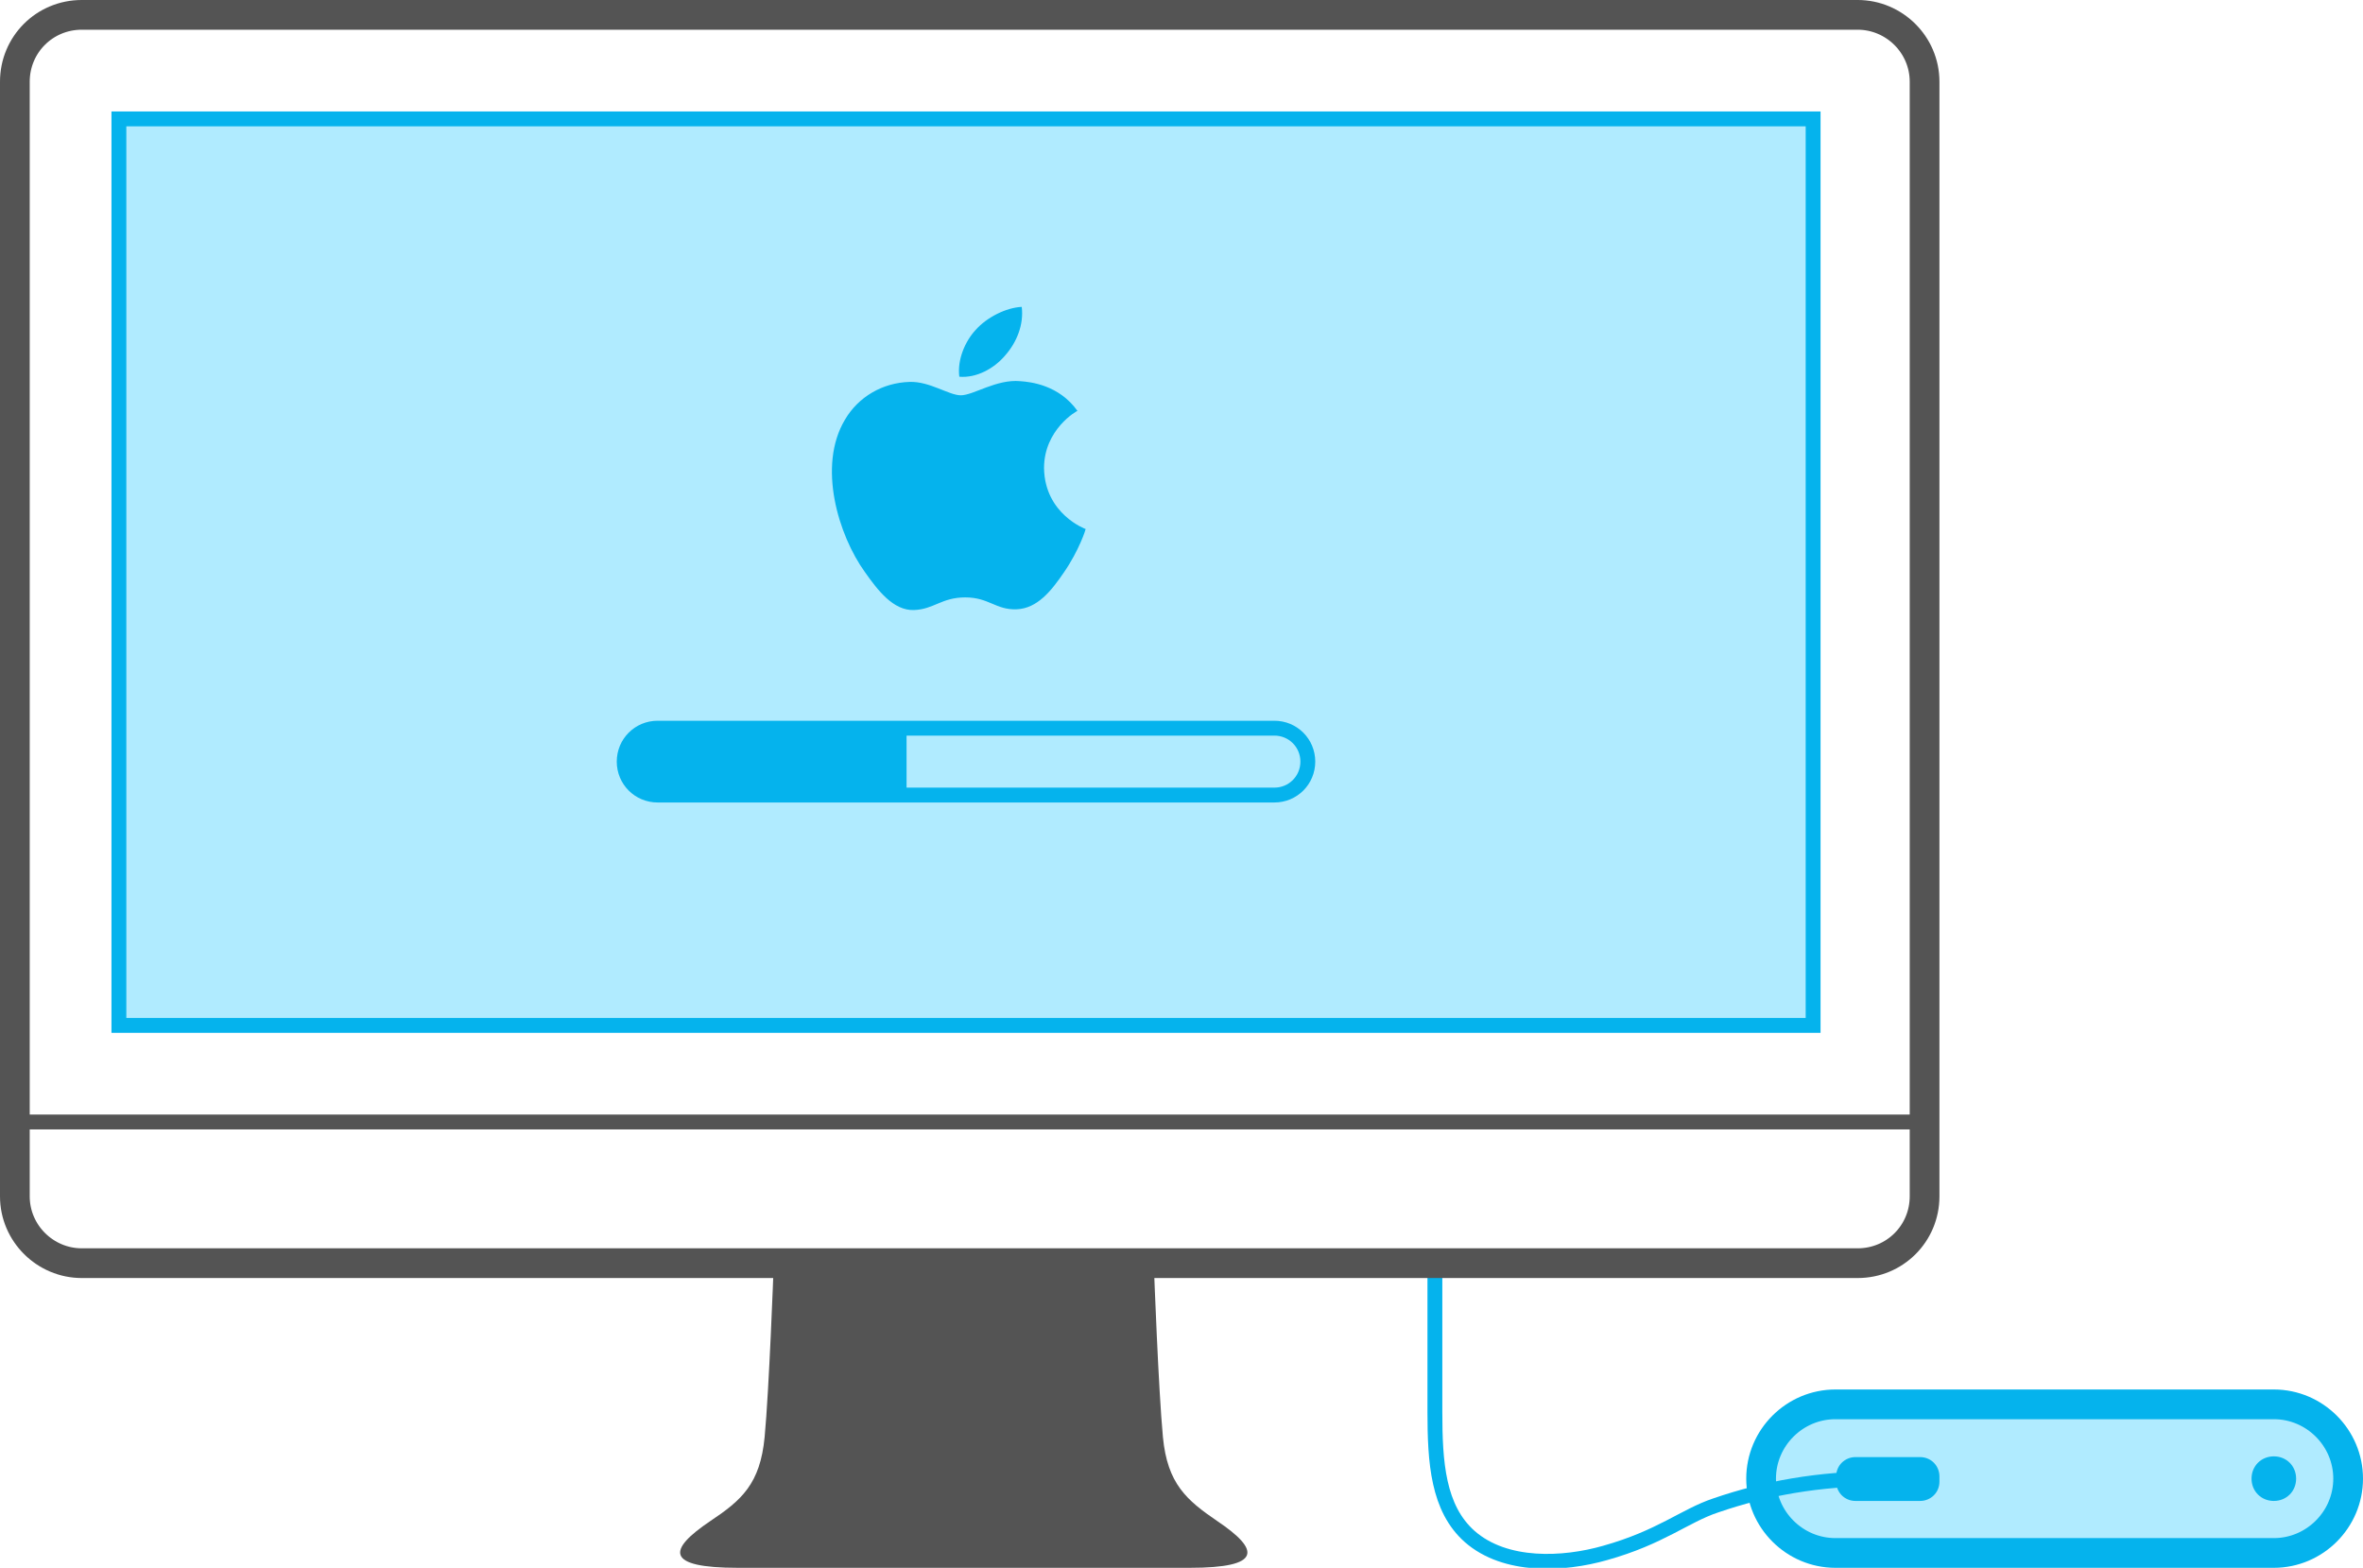
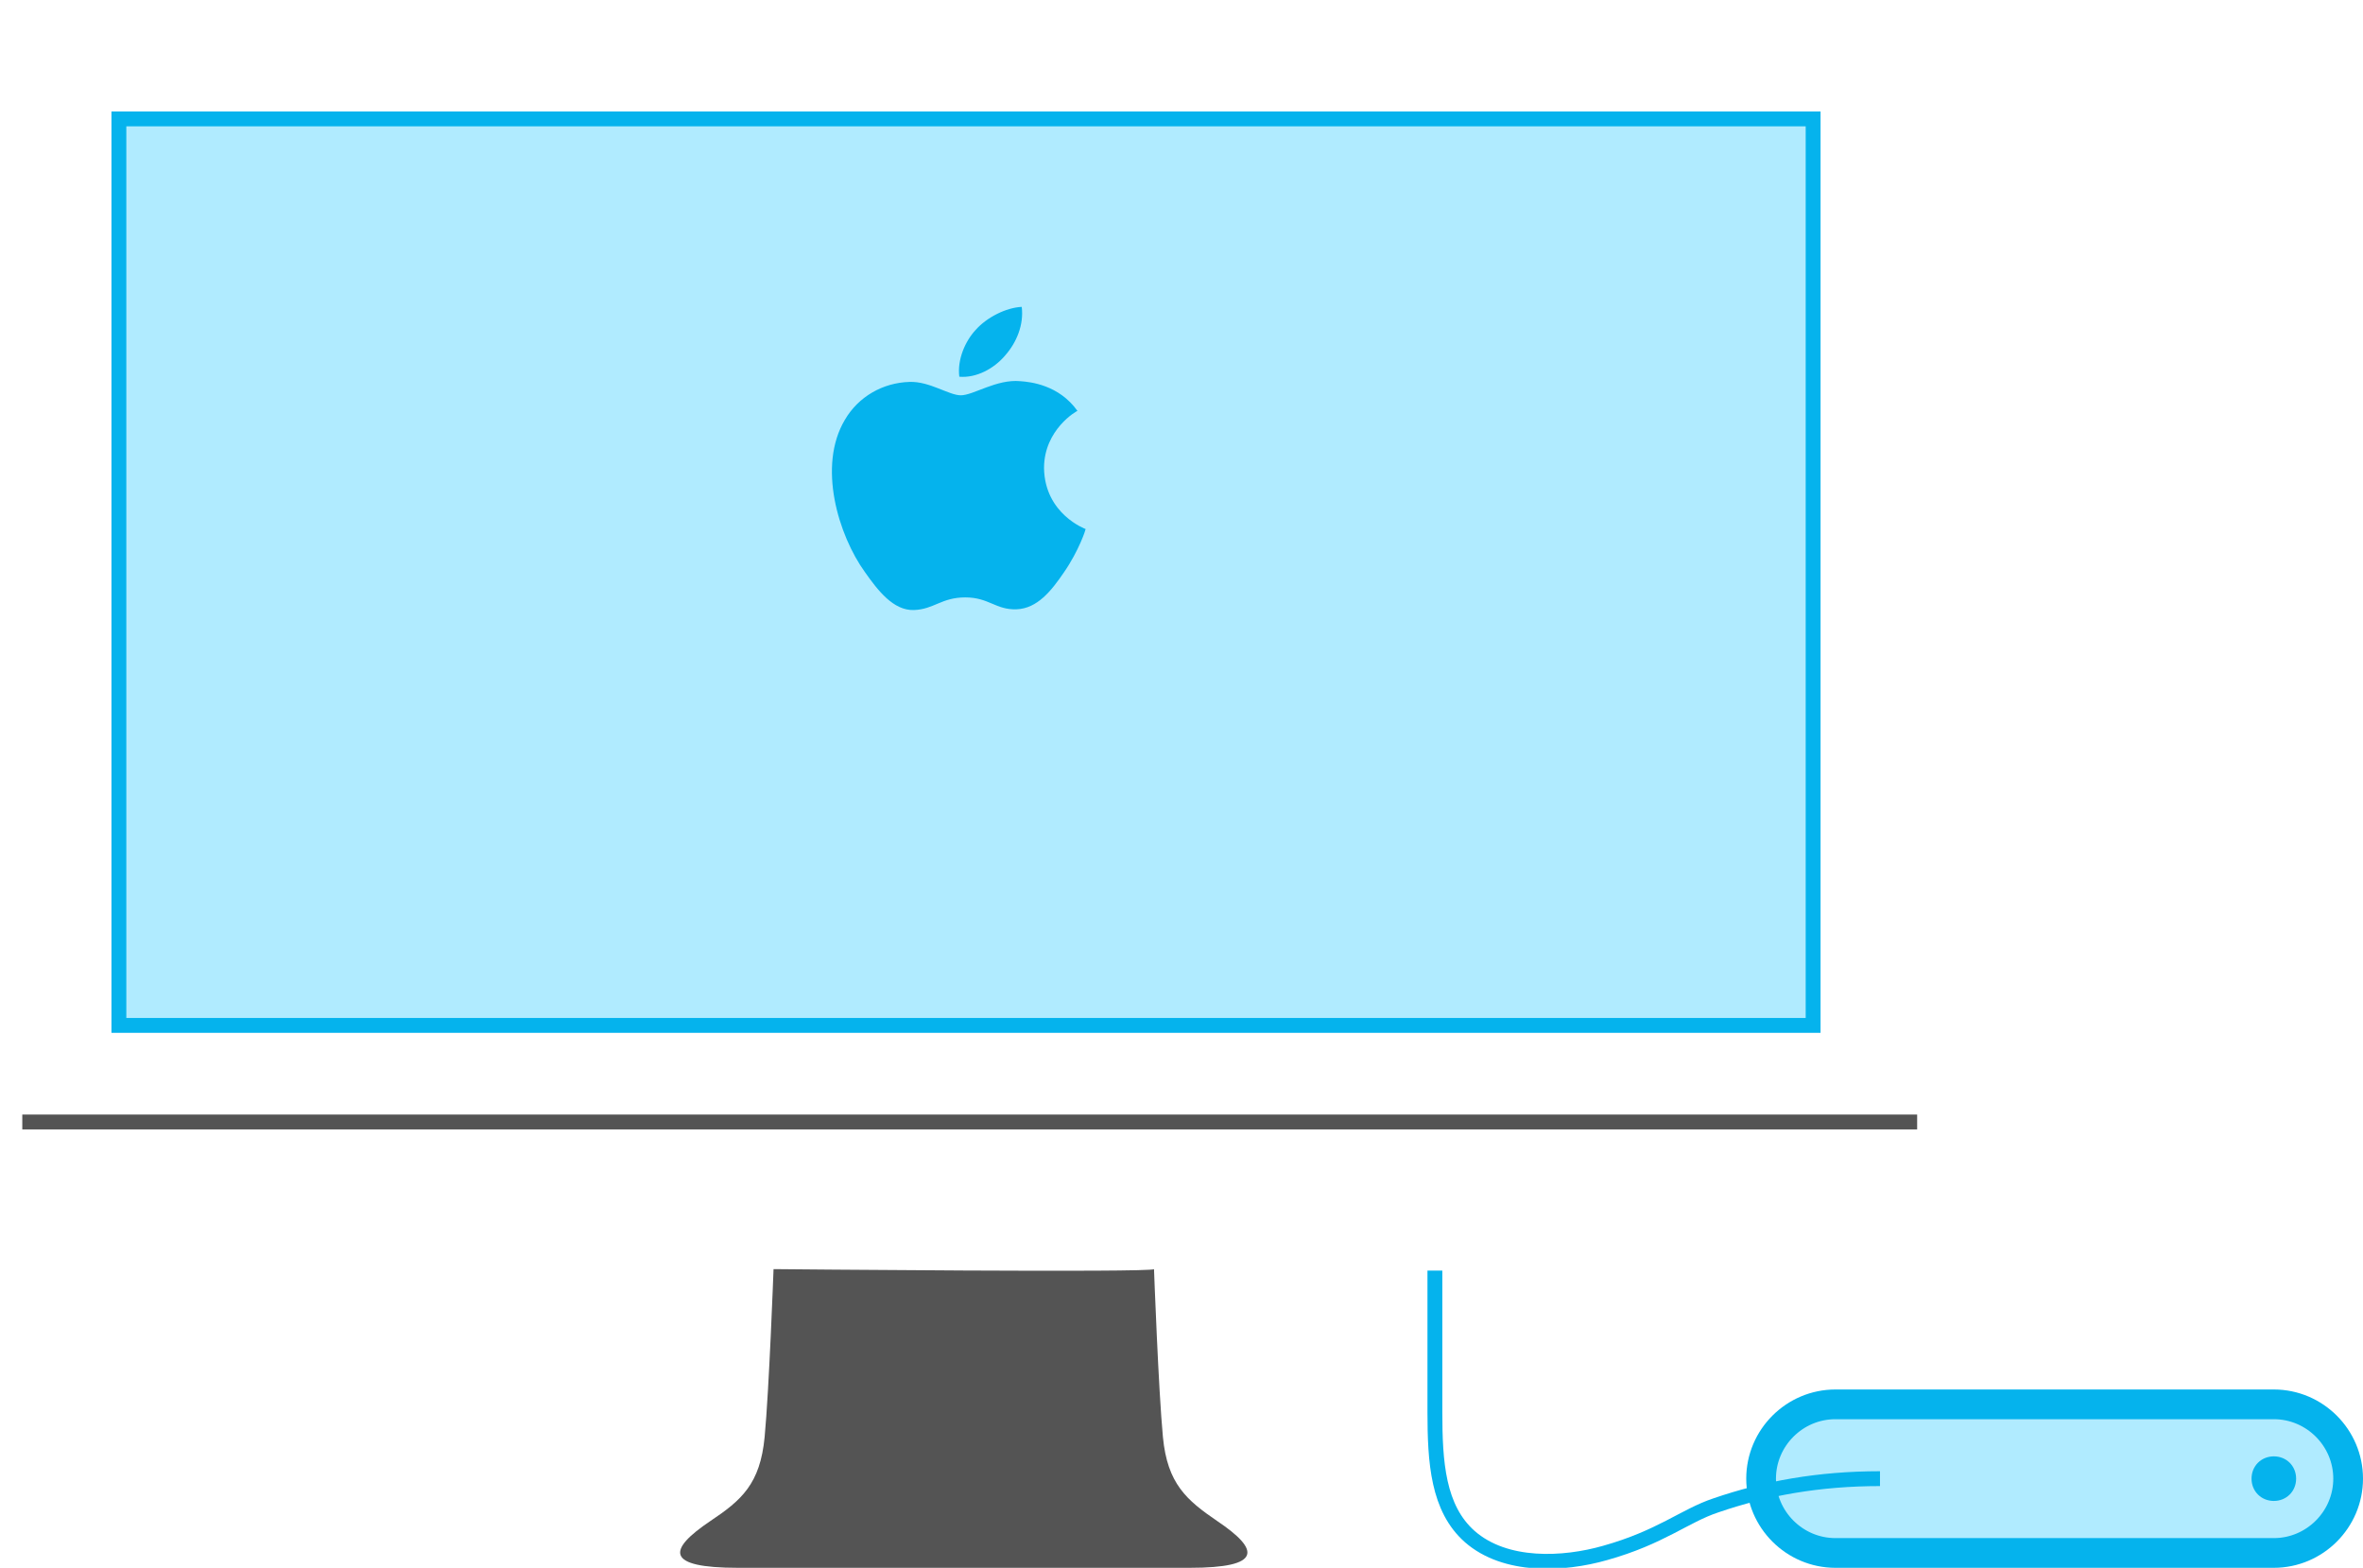
<svg xmlns="http://www.w3.org/2000/svg" version="1.1" id="Layer_2" x="0px" y="0px" width="318px" height="211px" viewBox="0 0 318 211" style="enable-background:new 0 0 318 211;" xml:space="preserve">
  <style type="text/css">
	.st0{fill:#B0EBFF;stroke:#05B3ED;stroke-width:4;stroke-miterlimit:10;}
	.st1{fill:#05B3ED;}
	.st2{fill:none;stroke:#05B3ED;stroke-width:2;stroke-miterlimit:10;}
	.st3{fill:#545454;}
	.st4{fill:none;stroke:#545454;stroke-width:4;stroke-miterlimit:10;}
	.st5{fill:#B0EBFF;stroke:#05B3ED;stroke-width:2;stroke-miterlimit:10;}
	.st6{fill:none;stroke:#545454;stroke-width:2;stroke-miterlimit:10;}
</style>
  <g>
    <path class="st0" d="M306,209h-59c-5.5,0-10-4.5-10-10v0c0-5.5,4.5-10,10-10h59c5.5,0,10,4.5,10,10v0C316,204.5,311.5,209,306,209z" />
-     <path class="st1" d="M258.4,202h-8.7c-1.5,0-2.6-1.2-2.6-2.6v-0.7c0-1.5,1.2-2.6,2.6-2.6h8.7c1.5,0,2.6,1.2,2.6,2.6v0.7C261,200.9,259.8,202,258.4,202z" />
    <path class="st1" d="M306,202L306,202c-1.7,0-3-1.3-3-3v0c0-1.7,1.3-3,3-3l0,0c1.7,0,3,1.3,3,3v0C309,200.7,307.7,202,306,202z" />
    <path class="st2" d="M253,199c-8.2,0-15.4,1.3-22.1,3.6c-4.2,1.4-7.4,4.3-14.9,6.4c-5.6,1.6-13.4,2-18.2-2.2c-4.3-3.8-4.7-10-4.7-16.8c0-4.9,0-13,0-19" />
    <path class="st3" d="M155.3,170.8c0,0,0.6,16.3,1.2,22.6c0.6,6.3,3.2,8.5,7.3,11.3c5.8,3.9,6.1,6.3-3.7,6.3c-2.9,0-11,0-11,0h-19.4h-19.4c0,0-8.1,0-11,0c-9.8,0-9.5-2.4-3.7-6.3c4.2-2.8,6.7-5,7.3-11.3c0.6-6.3,1.2-22.6,1.2-22.6S155.3,171.3,155.3,170.8z" />
-     <path class="st4" d="M250,170H11c-4.9,0-9-4-9-9V11C2,6,6,2,11,2h239c4.9,0,9,4,9,9v150C259,166,255,170,250,170z" />
    <rect x="16" y="16" class="st5" width="228" height="122" />
    <path id="path2997" class="st1" d="M140.5,63c0.1,6.2,5.6,8.2,5.6,8.2c0,0.1-0.9,2.9-2.9,5.8c-1.7,2.5-3.6,4.9-6.4,5c-2.8,0.1-3.7-1.6-6.9-1.6c-3.2,0-4.2,1.6-6.9,1.7c-2.8,0.1-4.9-2.7-6.6-5.1c-3.6-5-6.4-14.3-2.7-20.5c1.8-3.1,5.1-5,8.7-5.1c2.7-0.1,5.3,1.8,6.9,1.8c1.7,0,4.8-2.2,8-1.9c1.4,0.1,5.2,0.5,7.7,4C144.9,55.3,140.5,57.8,140.5,63M135.3,47.8c1.5-1.7,2.5-4.1,2.2-6.5c-2.1,0.1-4.7,1.4-6.2,3.1c-1.4,1.5-2.5,4-2.2,6.3C131.4,50.9,133.8,49.6,135.3,47.8" />
-     <path class="st1" d="M122,98H88.5c-2.5,0-4.5,2-4.5,4.5s2,4.5,4.5,4.5H122V98z" />
-     <path class="st2" d="M171.5,107h-83c-2.5,0-4.5-2-4.5-4.5v0c0-2.5,2-4.5,4.5-4.5h83c2.5,0,4.5,2,4.5,4.5v0C176,105,174,107,171.5,107z" />
    <line class="st6" x1="3" y1="151" x2="258" y2="151" />
  </g>
</svg>